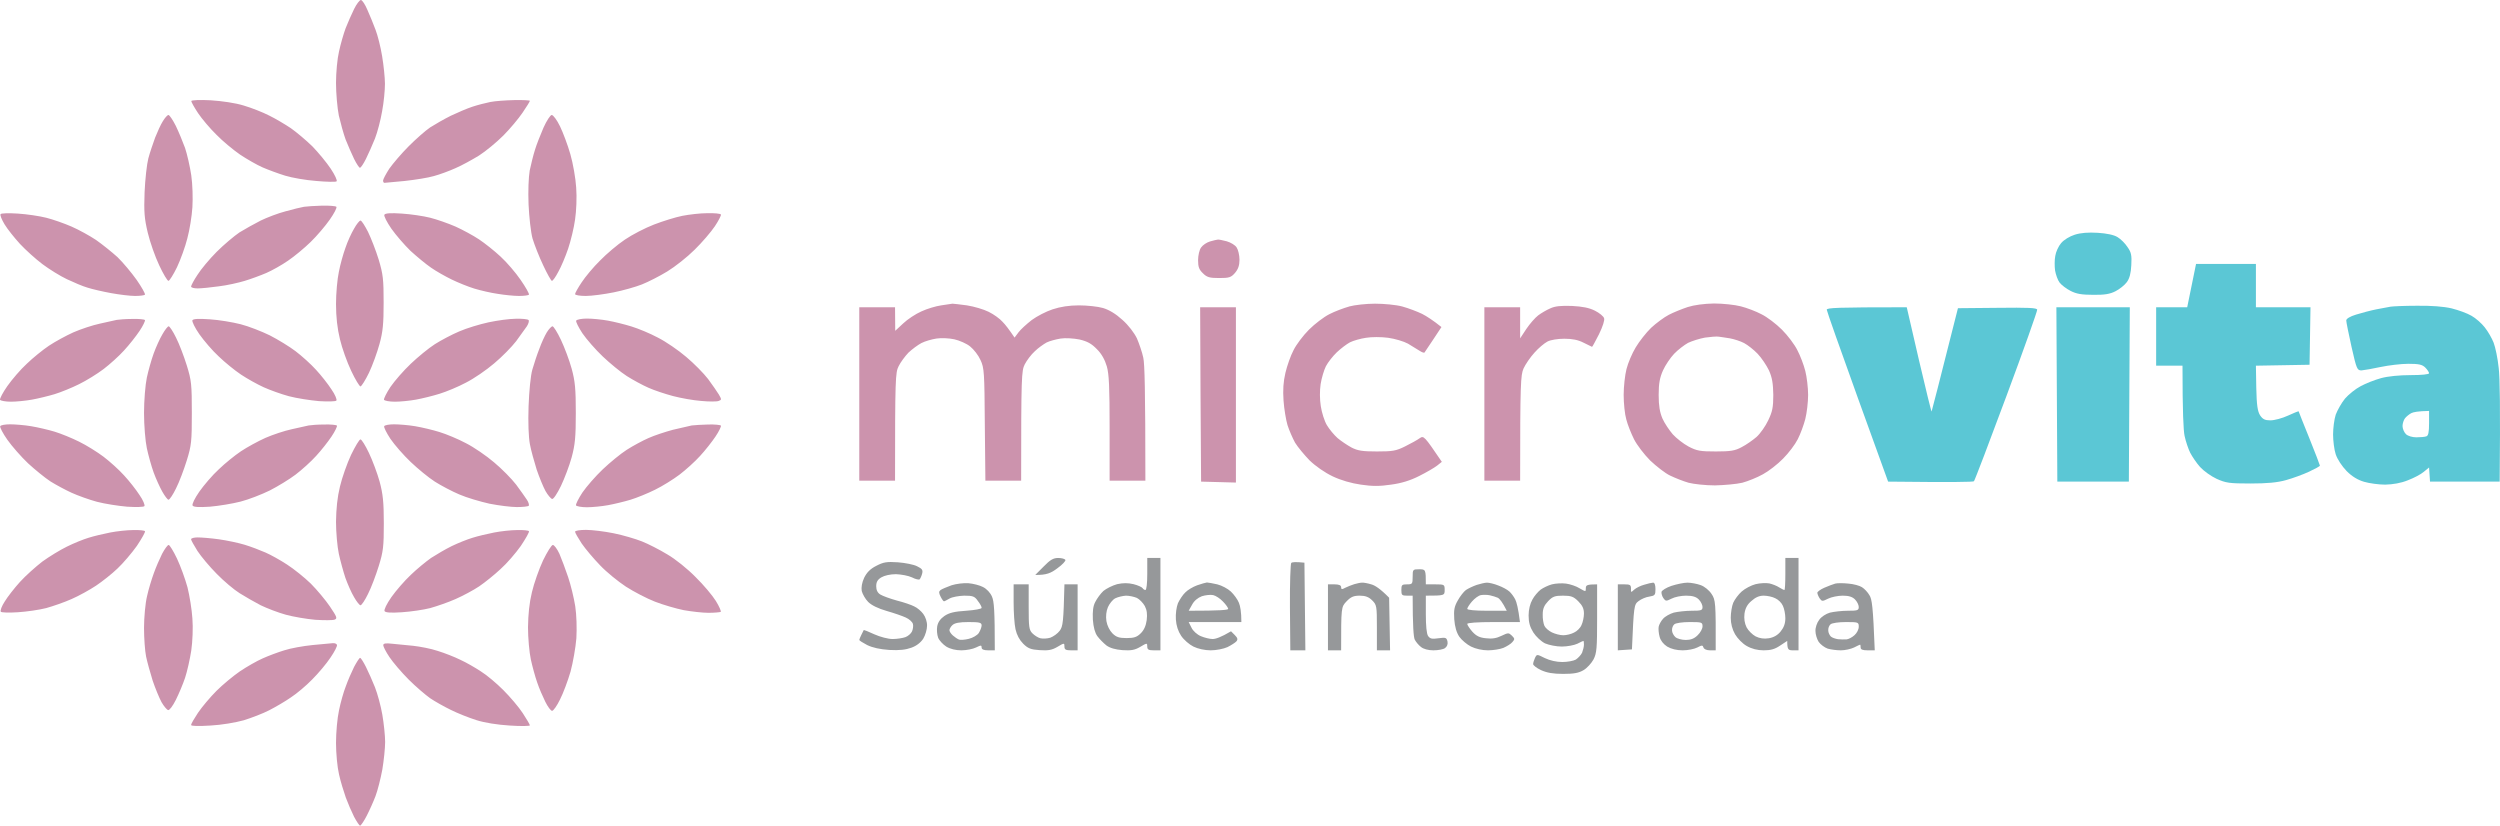
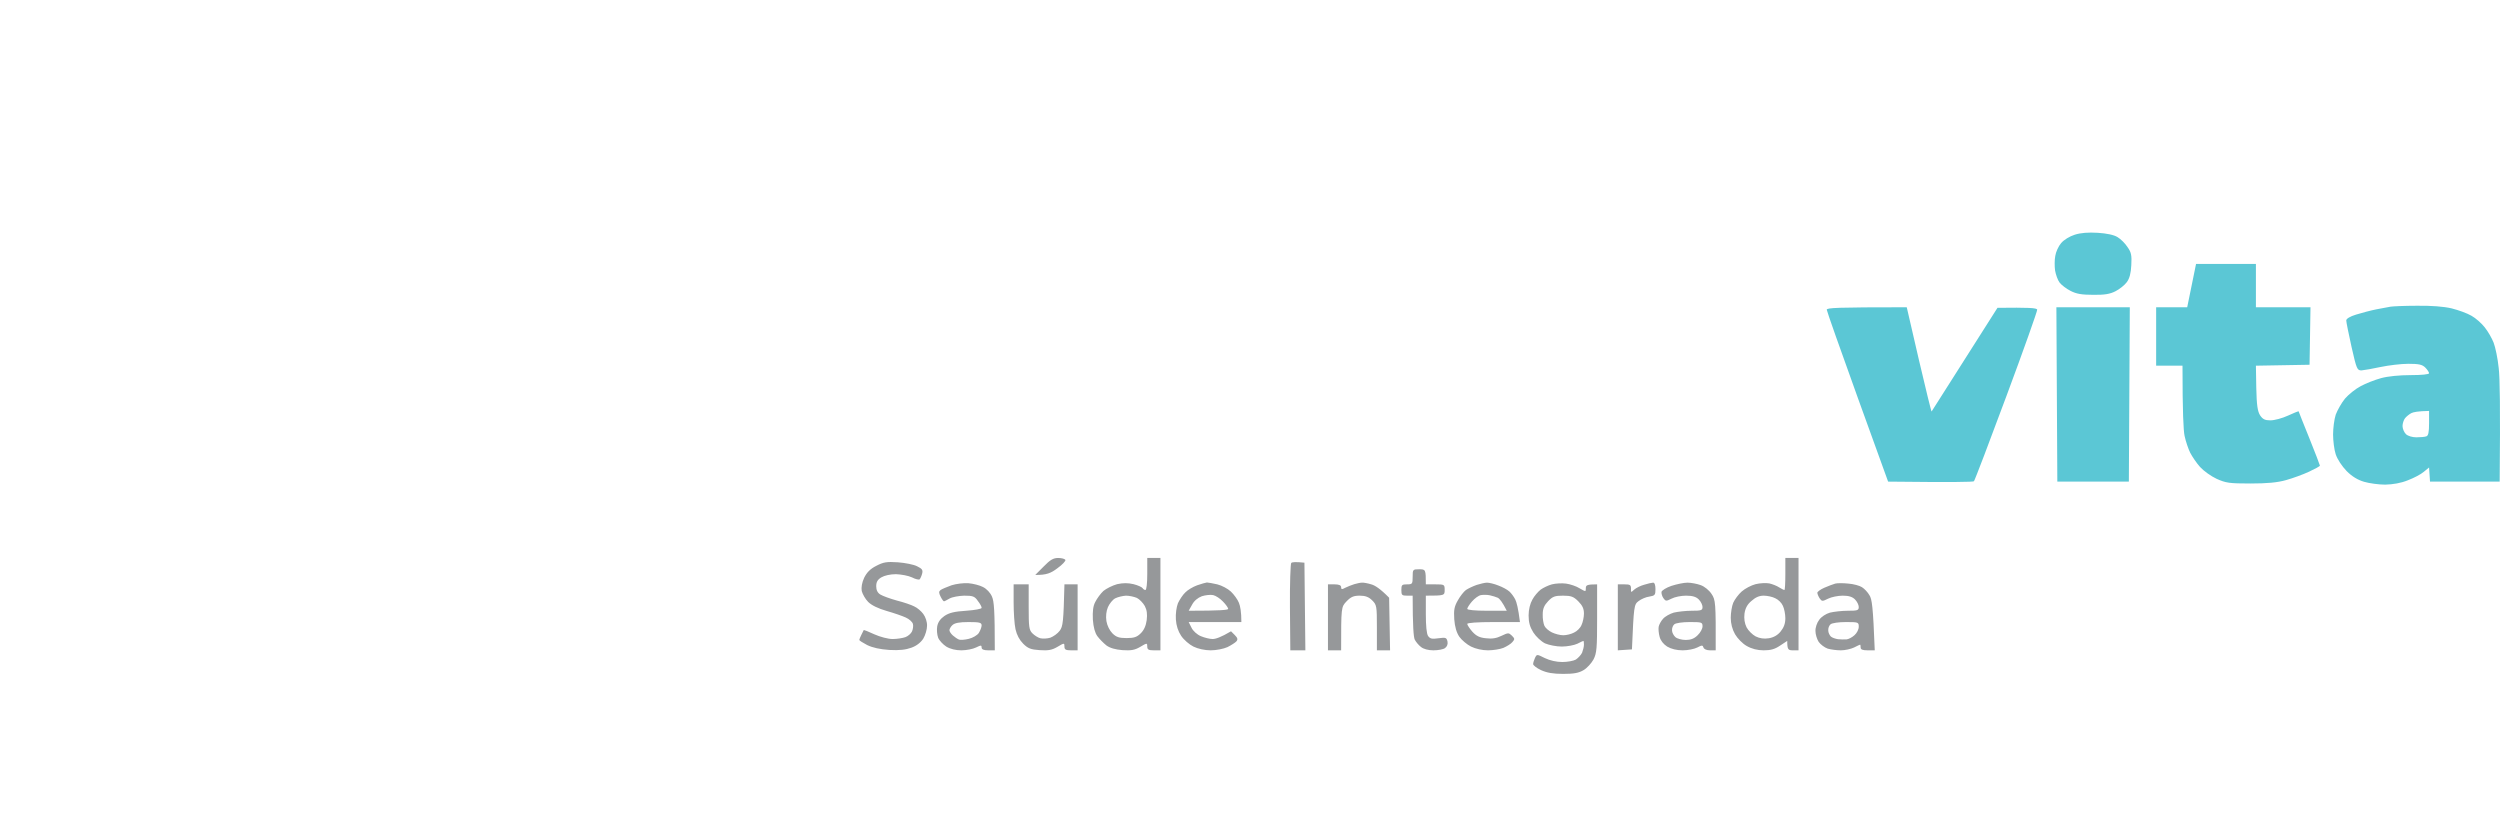
<svg xmlns="http://www.w3.org/2000/svg" width="433" height="143" viewBox="0 0 433 143" fill="none">
  <path fill-rule="evenodd" clip-rule="evenodd" d="M183.286 96.639C183.872 96.639 184.427 96.802 184.524 96.966C184.622 97.129 184.003 97.815 183.123 98.435C182.047 99.251 181.264 99.61 179.308 99.578L180.775 98.109C181.884 96.966 182.438 96.639 183.286 96.639ZM198.706 96.639H200.988V112.637H199.847C198.934 112.637 198.706 112.506 198.706 111.984C198.706 111.331 198.673 111.331 197.467 112.049C196.521 112.604 195.869 112.702 194.402 112.604C193.196 112.506 192.251 112.245 191.631 111.788C191.142 111.396 190.425 110.678 190.066 110.188C189.643 109.601 189.382 108.654 189.284 107.315C189.219 105.879 189.317 104.965 189.708 104.246C190.001 103.659 190.621 102.81 191.11 102.353C191.631 101.928 192.675 101.406 193.49 101.177C194.533 100.949 195.348 100.949 196.326 101.177C197.108 101.373 197.793 101.7 197.891 101.863C197.988 102.026 198.217 102.19 198.38 102.19C198.575 102.19 198.706 101.047 198.706 99.414V96.639ZM191.892 105.161C191.599 105.846 191.501 106.76 191.631 107.576C191.762 108.36 192.186 109.209 192.675 109.699C193.327 110.352 193.848 110.515 195.12 110.515C196.391 110.515 196.913 110.352 197.565 109.699C198.119 109.176 198.477 108.393 198.608 107.413C198.738 106.369 198.64 105.65 198.282 104.965C197.988 104.442 197.369 103.789 196.913 103.561C196.456 103.365 195.609 103.169 195.022 103.169C194.468 103.202 193.62 103.398 193.164 103.626C192.707 103.855 192.153 104.573 191.892 105.161ZM309.222 96.639H311.504V112.637H310.526C309.711 112.637 309.548 112.506 309.548 111.005L308.309 111.821C307.396 112.441 306.679 112.637 305.472 112.637C304.397 112.637 303.386 112.376 302.538 111.886C301.821 111.494 300.941 110.58 300.517 109.862C300.028 109.013 299.767 108.001 299.767 106.989C299.767 106.14 299.963 104.965 300.191 104.41C300.452 103.822 301.104 102.94 301.658 102.451C302.245 101.928 303.321 101.373 304.071 101.177C304.853 100.982 305.896 100.949 306.45 101.047C307.005 101.177 307.755 101.471 308.146 101.732C308.57 101.994 308.961 102.19 309.059 102.19C309.156 102.19 309.222 100.949 309.222 99.414V96.639ZM302.147 106.271C302.039 107.141 302.158 107.936 302.506 108.654C302.799 109.209 303.516 109.927 304.071 110.221C304.788 110.58 305.538 110.678 306.353 110.547C307.168 110.417 307.885 110.025 308.407 109.372C308.961 108.687 309.222 108.001 309.222 107.087C309.222 106.369 309.026 105.389 308.798 104.932C308.602 104.442 308.015 103.855 307.494 103.626C307.005 103.365 306.092 103.169 305.472 103.169C304.69 103.169 304.038 103.463 303.353 104.083C302.636 104.671 302.278 105.356 302.147 106.271ZM155.51 97.39C156.781 97.488 158.281 97.782 158.835 98.076C159.715 98.5 159.878 98.729 159.715 99.349C159.618 99.741 159.422 100.165 159.292 100.329C159.194 100.459 158.574 100.329 157.955 100.002C157.336 99.708 156.064 99.48 155.184 99.447C154.206 99.447 153.195 99.676 152.641 100.002C151.989 100.394 151.761 100.818 151.761 101.537C151.761 102.19 151.989 102.679 152.478 102.973C152.902 103.234 154.173 103.691 155.347 104.018C156.521 104.312 157.857 104.769 158.346 105.03C158.868 105.258 159.552 105.846 159.911 106.336C160.302 106.858 160.596 107.74 160.563 108.393C160.563 109.013 160.27 110.025 159.911 110.613C159.487 111.266 158.77 111.853 157.857 112.18C156.879 112.539 155.771 112.67 154.043 112.572C152.413 112.463 151.131 112.18 150.196 111.723C149.446 111.331 148.827 110.939 148.827 110.841C148.827 110.743 148.99 110.352 149.185 109.96C149.414 109.535 149.577 109.176 149.609 109.111C149.609 109.078 150.457 109.405 151.435 109.862C152.445 110.319 153.847 110.678 154.597 110.678C155.379 110.678 156.358 110.515 156.814 110.352C157.27 110.188 157.792 109.731 157.955 109.372C158.118 109.013 158.216 108.425 158.118 108.066C158.02 107.707 157.466 107.217 156.879 106.956C156.325 106.695 154.825 106.173 153.554 105.813C152.087 105.389 150.946 104.834 150.359 104.246C149.87 103.757 149.381 102.875 149.251 102.353C149.153 101.732 149.283 100.916 149.674 100.067C150.131 99.153 150.718 98.533 151.761 98.01C153 97.358 153.586 97.26 155.51 97.39ZM225.927 97.456L226.09 112.637H223.482L223.417 105.193C223.384 101.079 223.515 97.619 223.645 97.488C223.808 97.358 224.395 97.292 225.927 97.456ZM245.813 98.598C246.922 98.598 246.954 98.631 246.954 101.21H248.584C250.182 101.21 250.215 101.243 250.215 102.19C250.215 103.136 250.182 103.169 246.954 103.169V106.369C246.954 108.393 247.085 109.764 247.346 110.156C247.704 110.645 248.03 110.711 249.139 110.547C250.41 110.384 250.541 110.417 250.704 111.103C250.801 111.56 250.638 111.984 250.28 112.245C249.986 112.474 249.073 112.637 248.258 112.637C247.378 112.637 246.531 112.408 246.107 112.049C245.716 111.755 245.227 111.168 245.031 110.776C244.835 110.352 244.672 108.491 244.672 103.169H243.694C242.814 103.169 242.716 103.071 242.716 102.19C242.716 101.308 242.814 101.21 243.694 101.21C244.607 101.21 244.672 101.145 244.672 99.904C244.672 98.631 244.705 98.598 245.813 98.598ZM167.735 101.014C168.55 101.079 169.691 101.373 170.245 101.667C170.897 101.994 171.517 102.647 171.81 103.332C172.169 104.148 172.299 105.65 172.299 112.637H171.158C170.376 112.637 170.017 112.474 170.017 112.147C170.017 111.723 169.919 111.723 169.039 112.147C168.518 112.408 167.376 112.637 166.496 112.637C165.551 112.637 164.573 112.408 163.888 111.984C163.334 111.625 162.682 110.939 162.486 110.45C162.291 109.927 162.226 109.046 162.323 108.491C162.454 107.772 162.867 107.174 163.562 106.695C164.377 106.14 165.29 105.911 167.344 105.781C168.811 105.683 170.017 105.454 170.017 105.291C170.05 105.128 169.756 104.573 169.365 104.083C168.811 103.267 168.485 103.169 166.985 103.169C166.072 103.202 164.931 103.398 164.475 103.659C164.019 103.92 163.595 104.148 163.497 104.148C163.399 104.148 163.138 103.789 162.91 103.332C162.584 102.679 162.584 102.451 162.91 102.19C163.138 102.026 163.986 101.667 164.801 101.373C165.616 101.112 166.92 100.949 167.735 101.014ZM164.442 109.144C164.442 109.372 164.703 109.764 165.029 110.058C165.355 110.352 165.844 110.678 166.105 110.776C166.366 110.874 167.148 110.809 167.8 110.645C168.485 110.482 169.267 110.025 169.528 109.633C169.789 109.209 170.017 108.621 170.017 108.327C170.017 107.838 169.691 107.74 167.768 107.74C166.138 107.74 165.355 107.903 164.964 108.262C164.671 108.523 164.442 108.948 164.442 109.144ZM209.04 100.884C209.268 100.884 210.083 101.047 210.833 101.21C211.615 101.406 212.659 101.961 213.18 102.451C213.702 102.94 214.354 103.822 214.582 104.41C214.81 104.965 215.006 105.977 215.006 107.74H205.878L206.367 108.719C206.628 109.274 207.345 109.927 207.997 110.188C208.616 110.45 209.529 110.678 210.018 110.678C210.54 110.678 211.452 110.384 213.213 109.34L213.865 109.992C214.354 110.482 214.419 110.743 214.158 111.07C213.963 111.298 213.245 111.755 212.593 112.082C211.941 112.376 210.67 112.637 209.692 112.637C208.681 112.637 207.475 112.376 206.693 111.984C205.976 111.625 205.03 110.809 204.574 110.123C204.052 109.34 203.726 108.36 203.661 107.283C203.596 106.303 203.759 105.161 204.02 104.475C204.313 103.855 204.867 103.006 205.291 102.614C205.682 102.19 206.628 101.634 207.345 101.373C208.062 101.112 208.844 100.916 209.04 100.884ZM206.465 104.736L205.878 105.781C211.355 105.781 212.724 105.65 212.724 105.454C212.724 105.291 212.333 104.703 211.811 104.181C211.322 103.659 210.572 103.169 210.116 103.071C209.659 102.973 208.779 103.071 208.16 103.267C207.475 103.528 206.823 104.05 206.465 104.736ZM235.87 100.916C236.131 100.884 236.881 101.014 237.5 101.21C238.12 101.373 239.065 101.961 240.597 103.528L240.76 112.637H238.478V108.719C238.478 104.965 238.446 104.769 237.663 103.985C237.076 103.398 236.49 103.169 235.512 103.169C234.468 103.169 233.979 103.365 233.23 104.148C232.284 105.128 232.284 105.161 232.284 112.637H230.002V101.21H231.143C231.926 101.21 232.284 101.373 232.284 101.7C232.284 102.092 232.415 102.124 233.001 101.798C233.425 101.602 234.11 101.308 234.566 101.177C235.023 101.047 235.609 100.916 235.87 100.916ZM257.55 100.916C257.908 100.916 258.788 101.112 259.506 101.406C260.223 101.667 261.071 102.124 261.429 102.451C261.755 102.745 262.212 103.365 262.44 103.822C262.668 104.279 262.961 105.324 263.255 107.74H258.691C255.854 107.74 254.127 107.87 254.127 108.066C254.127 108.229 254.518 108.85 255.007 109.405C255.691 110.156 256.278 110.45 257.387 110.547C258.397 110.678 259.212 110.548 260.06 110.123C261.234 109.568 261.299 109.568 261.853 110.09C262.375 110.613 262.375 110.711 261.951 111.2C261.69 111.527 260.973 111.951 260.386 112.213C259.832 112.441 258.593 112.637 257.713 112.637C256.735 112.637 255.561 112.376 254.779 111.984C254.061 111.625 253.149 110.841 252.757 110.286C252.268 109.568 251.975 108.556 251.877 107.25C251.779 105.65 251.877 105.063 252.497 103.985C252.888 103.267 253.54 102.451 253.898 102.19C254.29 101.928 255.105 101.537 255.757 101.308C256.376 101.112 257.191 100.916 257.55 100.916ZM254.942 104.181C254.485 104.703 254.127 105.291 254.127 105.454C254.127 105.65 255.496 105.781 257.55 105.781H260.973C260.223 104.279 259.734 103.691 259.408 103.528C259.114 103.398 258.495 103.202 258.039 103.104C257.582 103.006 256.898 103.006 256.506 103.071C256.083 103.136 255.398 103.659 254.942 104.181ZM271.242 101.079C271.959 101.177 273.035 101.537 273.589 101.896C274.665 102.516 274.665 102.516 274.665 101.863C274.665 101.341 274.893 101.21 276.621 101.21V107.087C276.621 112.213 276.556 113.127 276.002 114.204C275.643 114.857 274.893 115.706 274.274 116.065C273.459 116.555 272.611 116.718 270.753 116.718C268.96 116.718 267.917 116.522 266.906 116.065C266.124 115.706 265.537 115.216 265.537 115.02C265.537 114.792 265.7 114.302 265.863 113.943C266.189 113.29 266.189 113.29 267.558 113.976C268.438 114.4 269.579 114.661 270.59 114.661C271.47 114.661 272.546 114.465 272.937 114.237C273.328 113.976 273.817 113.453 274.013 113.061C274.176 112.637 274.339 112.017 274.339 111.658C274.339 111.298 274.306 111.005 274.241 111.005C274.209 111.005 273.752 111.2 273.198 111.494C272.644 111.755 271.437 111.984 270.492 111.984C269.547 111.984 268.275 111.723 267.591 111.429C266.939 111.103 266.026 110.254 265.569 109.535C264.983 108.589 264.754 107.805 264.754 106.597C264.754 105.585 265.015 104.54 265.406 103.855C265.732 103.234 266.384 102.483 266.841 102.124C267.297 101.798 268.177 101.373 268.797 101.21C269.416 101.047 270.525 100.982 271.242 101.079ZM267.199 106.401C267.167 107.152 267.33 108.034 267.493 108.393C267.656 108.752 268.243 109.274 268.797 109.535C269.351 109.797 270.199 110.025 270.753 110.025C271.307 110.025 272.122 109.829 272.611 109.568C273.133 109.34 273.72 108.752 273.915 108.262C274.143 107.805 274.339 106.891 274.339 106.271C274.339 105.422 274.078 104.867 273.361 104.148C272.546 103.332 272.122 103.169 270.72 103.169C269.318 103.169 268.927 103.3 268.145 104.116C267.46 104.834 267.199 105.422 267.199 106.401ZM286.303 100.916C286.564 100.884 286.727 101.308 286.727 102.026C286.727 103.071 286.629 103.169 285.651 103.332C285.097 103.398 284.249 103.757 283.793 104.116C283.011 104.703 282.978 104.965 282.652 112.474L280.207 112.637V101.21H281.348C282.326 101.21 282.489 101.308 282.489 101.961C282.456 102.647 282.489 102.647 283.043 102.124C283.369 101.83 284.152 101.439 284.771 101.275C285.391 101.079 286.108 100.916 286.303 100.916ZM292.269 100.916C292.889 100.916 293.932 101.112 294.551 101.341C295.203 101.569 296.018 102.222 296.442 102.875C297.127 103.887 297.192 104.344 297.159 112.637H296.181C295.594 112.637 295.138 112.441 295.04 112.147C294.91 111.723 294.779 111.723 293.964 112.147C293.475 112.408 292.334 112.637 291.454 112.637C290.411 112.637 289.466 112.408 288.748 111.984C288.096 111.56 287.607 110.939 287.444 110.286C287.281 109.699 287.216 108.915 287.281 108.556C287.347 108.197 287.673 107.576 288.031 107.185C288.39 106.76 289.237 106.303 289.889 106.107C290.574 105.944 291.976 105.781 292.986 105.781C294.649 105.781 294.877 105.716 294.877 105.128C294.877 104.769 294.584 104.181 294.225 103.822C293.769 103.365 293.149 103.169 292.008 103.169C291.161 103.169 290.052 103.398 289.498 103.691C288.585 104.148 288.488 104.148 288.096 103.593C287.868 103.267 287.738 102.777 287.77 102.516C287.836 102.255 288.618 101.765 289.498 101.471C290.411 101.177 291.65 100.916 292.269 100.916ZM289.596 109.209C289.596 109.568 289.889 110.09 290.183 110.352C290.476 110.613 291.291 110.841 291.976 110.841C292.823 110.841 293.443 110.613 294.03 110.025C294.519 109.568 294.877 108.882 294.877 108.491C294.877 107.772 294.747 107.74 292.66 107.74C291.422 107.74 290.248 107.903 289.987 108.132C289.726 108.36 289.563 108.817 289.596 109.209ZM320.143 101.079C321.023 101.145 322.099 101.439 322.49 101.7C322.914 101.961 323.501 102.581 323.794 103.104C324.218 103.757 324.413 104.997 324.707 112.637H323.468C322.62 112.637 322.262 112.506 322.262 112.147C322.262 111.886 322.229 111.658 322.164 111.658C322.131 111.658 321.675 111.853 321.121 112.147C320.567 112.408 319.556 112.637 318.839 112.637C318.121 112.637 317.111 112.506 316.557 112.343C316.002 112.147 315.318 111.625 314.992 111.168C314.698 110.711 314.438 109.862 314.438 109.307C314.405 108.719 314.698 107.838 315.09 107.348C315.448 106.826 316.263 106.303 316.948 106.107C317.632 105.944 319.034 105.781 320.045 105.781C321.708 105.781 321.936 105.716 321.936 105.128C321.936 104.769 321.642 104.181 321.284 103.822C320.827 103.365 320.208 103.169 319.165 103.169C318.35 103.169 317.209 103.398 316.622 103.691C315.644 104.181 315.546 104.181 315.155 103.626C314.927 103.267 314.764 102.842 314.764 102.679C314.731 102.516 315.285 102.092 315.97 101.798C316.654 101.504 317.502 101.177 317.861 101.079C318.219 100.982 319.23 100.982 320.143 101.079ZM316.654 109.209C316.654 109.568 316.883 110.025 317.111 110.254C317.339 110.45 317.893 110.645 318.35 110.711C318.806 110.743 319.458 110.776 319.817 110.743C320.175 110.711 320.795 110.384 321.186 110.025C321.61 109.666 321.936 109.013 321.936 108.556C321.936 107.772 321.871 107.74 319.719 107.74C318.48 107.74 317.306 107.903 317.046 108.132C316.785 108.36 316.622 108.817 316.654 109.209ZM175.559 101.21H178.167V105.128C178.167 108.621 178.232 109.111 178.819 109.699C179.178 110.058 179.797 110.45 180.189 110.547C180.612 110.645 181.395 110.613 181.916 110.45C182.438 110.254 183.188 109.731 183.546 109.242C184.101 108.491 184.198 107.74 184.361 101.21H186.643V112.637H185.502C184.59 112.637 184.361 112.506 184.361 111.984C184.361 111.331 184.329 111.331 183.123 112.049C182.177 112.604 181.525 112.702 180.058 112.604C178.558 112.506 178.037 112.311 177.222 111.494C176.57 110.841 176.113 109.992 175.885 108.98C175.69 108.099 175.559 106.009 175.559 104.312V101.21Z" fill="#96989A" />
-   <path fill-rule="evenodd" clip-rule="evenodd" d="M363.338 40.321C364.871 40.419 366.142 40.68 366.762 41.072C367.316 41.398 368.098 42.182 368.489 42.802C369.141 43.716 369.239 44.239 369.141 45.936C369.076 47.308 368.848 48.222 368.359 48.875C368 49.364 367.12 50.083 366.403 50.442C365.457 50.931 364.479 51.095 362.523 51.062C360.535 51.062 359.622 50.899 358.611 50.377C357.894 50.017 357.047 49.364 356.721 48.94C356.395 48.516 356.069 47.569 355.938 46.85C355.84 46.132 355.84 44.989 355.971 44.337C356.069 43.651 356.525 42.639 356.981 42.117C357.47 41.529 358.448 40.941 359.361 40.647C360.404 40.321 361.676 40.223 363.338 40.321ZM380.356 45.708H390.723V53.217H400.177L400.014 63.175L390.723 63.338L390.788 67.19C390.853 70.194 391.016 71.239 391.44 71.924C391.897 72.61 392.288 72.806 393.233 72.806C393.918 72.806 395.287 72.447 396.265 71.99C397.243 71.533 398.091 71.206 398.123 71.239C398.123 71.304 398.971 73.394 399.981 75.908C400.992 78.421 401.807 80.544 401.807 80.642C401.84 80.74 400.992 81.197 399.949 81.686C398.906 82.176 397.113 82.829 395.939 83.156C394.439 83.58 392.646 83.743 389.745 83.743C386.094 83.743 385.507 83.645 383.909 82.927C382.931 82.47 381.66 81.556 381.041 80.87C380.454 80.217 379.704 79.107 379.345 78.421C379.019 77.769 378.563 76.43 378.367 75.483C378.172 74.569 378.009 71.435 378.009 63.338H373.445V53.217H378.824L380.356 45.708ZM418.596 52.956C421.074 52.923 423.258 53.086 424.627 53.413C425.801 53.707 427.333 54.262 428.051 54.686C428.768 55.078 429.811 55.992 430.365 56.71C430.919 57.396 431.604 58.604 431.897 59.355C432.191 60.106 432.615 62.097 432.778 63.762C432.973 65.427 433.071 70.521 432.941 83.417H420.878L420.715 80.968L419.803 81.719C419.314 82.143 418.075 82.796 417.032 83.188C415.825 83.678 414.456 83.906 413.12 83.939C412.011 83.939 410.348 83.71 409.468 83.449C408.36 83.123 407.382 82.535 406.436 81.588C405.621 80.74 404.839 79.564 404.546 78.683C404.285 77.899 404.089 76.332 404.089 75.255C404.089 74.177 404.285 72.643 404.546 71.826C404.839 71.043 405.556 69.77 406.143 69.051C406.762 68.333 407.969 67.354 408.849 66.897C409.729 66.407 411.326 65.787 412.402 65.493C413.576 65.166 415.63 64.97 417.521 64.97C419.444 64.97 420.715 64.84 420.715 64.644C420.715 64.481 420.422 64.023 420.063 63.664C419.542 63.142 418.955 63.011 417.129 63.011C415.858 63.011 413.706 63.273 412.304 63.566C410.935 63.86 409.436 64.121 409.012 64.154C408.262 64.154 408.164 63.958 407.284 60.073C406.795 57.853 406.371 55.796 406.371 55.502C406.371 55.209 406.991 54.817 408.066 54.49C409.012 54.196 410.609 53.772 411.587 53.576C412.565 53.38 413.674 53.184 414.032 53.119C414.391 53.054 416.445 52.956 418.596 52.956ZM416.543 72.447C416.314 72.741 416.119 73.361 416.119 73.785C416.119 74.243 416.38 74.863 416.706 75.189C417.032 75.516 417.814 75.744 418.499 75.744C419.183 75.744 419.966 75.679 420.226 75.581C420.585 75.483 420.715 74.895 420.715 73.296V71.174C418.825 71.206 417.977 71.369 417.618 71.565C417.26 71.761 416.771 72.153 416.543 72.447ZM330.249 53.217L332.368 62.391C333.542 67.419 334.52 71.402 334.552 71.272C334.617 71.141 335.661 67.06 339.116 53.38L345.962 53.315C351.309 53.25 352.808 53.315 352.841 53.641C352.874 53.87 350.494 60.596 347.527 68.562C344.561 76.561 342.018 83.221 341.887 83.351C341.757 83.482 338.366 83.547 327.021 83.417L321.708 68.725C318.806 60.661 316.394 53.87 316.394 53.641C316.394 53.315 317.991 53.217 330.249 53.217ZM356.166 53.217H368.881L368.718 83.417H356.329L356.166 53.217Z" fill="#5BC7D5" />
-   <path fill-rule="evenodd" clip-rule="evenodd" d="M61.327 1.567C60.903 2.416 60.251 3.918 59.86 4.897C59.501 5.877 58.98 7.672 58.719 8.913C58.425 10.121 58.197 12.57 58.197 14.365C58.197 16.161 58.425 18.707 58.686 20.014C58.98 21.287 59.501 23.18 59.86 24.16C60.251 25.139 60.903 26.641 61.327 27.523C61.751 28.372 62.207 29.057 62.337 29.057C62.501 29.057 62.957 28.372 63.381 27.523C63.804 26.641 64.522 25.074 64.945 23.997C65.369 22.919 65.924 20.797 66.184 19.263C66.478 17.728 66.673 15.606 66.673 14.528C66.673 13.451 66.445 11.296 66.184 9.729C65.924 8.129 65.402 6.073 65.043 5.158C64.685 4.212 64.065 2.645 63.642 1.73C63.25 0.784 62.729 0 62.501 0C62.305 0 61.751 0.686 61.327 1.567ZM33.127 17.5C33.127 17.663 33.649 18.61 34.301 19.589C34.953 20.569 36.387 22.266 37.496 23.344C38.572 24.454 40.397 25.956 41.571 26.772C42.745 27.555 44.505 28.567 45.483 28.992C46.461 29.416 48.221 30.069 49.395 30.428C50.569 30.787 52.981 31.212 54.774 31.343C56.567 31.506 58.165 31.538 58.295 31.408C58.458 31.277 58.002 30.298 57.284 29.22C56.567 28.143 55.133 26.413 54.09 25.335C53.014 24.29 51.351 22.887 50.373 22.201C49.395 21.548 47.7 20.536 46.624 20.014C45.548 19.458 43.56 18.675 42.223 18.283C40.756 17.826 38.474 17.5 36.485 17.369C34.66 17.271 33.16 17.336 33.127 17.5ZM84.93 17.663C84.115 17.826 82.713 18.185 81.833 18.479C80.92 18.773 79.257 19.491 78.084 20.046C76.91 20.634 75.312 21.548 74.498 22.07C73.683 22.625 72.02 24.095 70.781 25.335C69.542 26.576 68.043 28.339 67.423 29.22C66.836 30.134 66.347 31.049 66.347 31.277C66.347 31.473 66.445 31.669 66.576 31.669C66.739 31.669 68.303 31.506 70.096 31.343C71.889 31.147 74.171 30.787 75.15 30.494C76.127 30.232 77.823 29.612 78.899 29.122C79.974 28.665 81.8 27.653 82.974 26.935C84.147 26.184 86.038 24.617 87.179 23.474C88.32 22.331 89.82 20.536 90.504 19.524C91.222 18.479 91.776 17.565 91.776 17.467C91.776 17.369 90.57 17.304 89.07 17.336C87.603 17.369 85.745 17.5 84.93 17.663ZM28.205 20.993C27.846 21.548 27.259 22.854 26.868 23.833C26.509 24.813 25.955 26.445 25.694 27.425C25.434 28.404 25.14 31.049 25.042 33.301C24.912 36.697 25.01 37.872 25.597 40.321C25.988 41.953 26.868 44.467 27.585 45.969C28.27 47.438 28.987 48.646 29.183 48.646C29.346 48.646 30.03 47.569 30.65 46.295C31.269 44.989 32.084 42.737 32.443 41.3C32.834 39.864 33.225 37.448 33.323 35.913C33.421 34.313 33.356 31.963 33.127 30.363C32.899 28.828 32.41 26.706 32.052 25.629C31.66 24.552 30.943 22.821 30.454 21.809C29.933 20.764 29.346 19.916 29.183 19.916C28.987 19.916 28.563 20.405 28.205 20.993ZM94.123 22.136C93.601 23.344 92.917 25.074 92.656 25.956C92.363 26.87 91.971 28.469 91.743 29.547C91.548 30.722 91.45 33.073 91.548 35.423C91.645 37.578 91.939 40.223 92.232 41.3C92.558 42.378 93.373 44.467 94.09 45.969C94.775 47.438 95.46 48.646 95.59 48.646C95.753 48.646 96.242 47.961 96.698 47.079C97.188 46.23 97.937 44.434 98.394 43.096C98.85 41.757 99.404 39.472 99.6 38.035C99.828 36.501 99.926 34.183 99.796 32.485C99.698 30.885 99.241 28.273 98.785 26.706C98.329 25.107 97.513 22.952 96.992 21.874C96.47 20.797 95.818 19.916 95.557 19.916C95.329 19.916 94.677 20.895 94.123 22.136ZM52.655 35.815C52.199 35.881 50.764 36.24 49.46 36.599C48.189 36.925 46.233 37.676 45.157 38.199C44.081 38.754 42.419 39.668 41.473 40.255C40.56 40.876 38.767 42.378 37.528 43.618C36.29 44.859 34.79 46.655 34.203 47.601C33.584 48.516 33.095 49.462 33.095 49.626C33.095 49.822 33.616 49.952 34.236 49.952C34.855 49.952 36.518 49.789 37.887 49.593C39.289 49.43 41.31 48.973 42.386 48.646C43.462 48.32 45.157 47.699 46.135 47.275C47.113 46.85 48.808 45.904 49.884 45.153C50.96 44.434 52.72 42.965 53.796 41.92C54.872 40.876 56.372 39.113 57.121 38.035C57.871 36.958 58.393 35.978 58.262 35.815C58.132 35.685 57.024 35.587 55.752 35.619C54.481 35.652 53.111 35.75 52.655 35.815ZM0.103 37.089C-0.027 37.252 0.299 38.035 0.788 38.852C1.277 39.668 2.483 41.17 3.461 42.247C4.439 43.292 6.167 44.859 7.34 45.74C8.514 46.622 10.405 47.797 11.578 48.352C12.752 48.907 14.35 49.593 15.165 49.822C15.979 50.083 17.805 50.507 19.239 50.768C20.674 51.029 22.532 51.258 23.38 51.258C24.26 51.258 25.01 51.16 25.108 51.029C25.173 50.866 24.553 49.756 23.673 48.483C22.793 47.242 21.293 45.447 20.348 44.532C19.37 43.651 17.707 42.312 16.631 41.561C15.556 40.843 13.665 39.798 12.393 39.243C11.122 38.688 9.166 38.003 7.992 37.709C6.819 37.415 4.634 37.089 3.07 36.991C1.537 36.893 0.201 36.925 0.103 37.089ZM66.576 37.187C66.445 37.382 66.999 38.46 67.782 39.602C68.564 40.713 70.064 42.443 71.107 43.455C72.183 44.434 73.748 45.74 74.66 46.361C75.541 46.981 77.171 47.895 78.246 48.418C79.322 48.94 81.083 49.658 82.159 49.985C83.234 50.311 85.06 50.736 86.234 50.899C87.407 51.095 89.037 51.258 89.885 51.258C90.765 51.258 91.515 51.16 91.613 51.029C91.678 50.866 91.059 49.756 90.178 48.483C89.331 47.242 87.766 45.414 86.69 44.434C85.647 43.455 83.952 42.116 82.974 41.464C81.996 40.81 80.137 39.798 78.899 39.243C77.627 38.688 75.671 38.003 74.498 37.709C73.324 37.415 71.14 37.089 69.575 36.991C67.684 36.86 66.739 36.925 66.576 37.187ZM118.182 37.382C117.009 37.611 114.824 38.297 113.292 38.884C111.76 39.472 109.478 40.647 108.239 41.496C106.968 42.345 105.044 43.977 103.936 45.12C102.795 46.23 101.36 47.961 100.741 48.907C100.122 49.822 99.6 50.768 99.6 50.931C99.6 51.127 100.448 51.258 101.458 51.258C102.501 51.258 104.653 50.964 106.283 50.638C107.913 50.311 110.097 49.691 111.173 49.266C112.249 48.842 114.238 47.83 115.574 47.014C116.911 46.197 119.03 44.532 120.301 43.259C121.573 42.019 123.17 40.157 123.822 39.178C124.474 38.199 124.931 37.285 124.865 37.154C124.768 36.991 123.724 36.893 122.486 36.925C121.279 36.925 119.356 37.154 118.182 37.382ZM61.327 39.602C60.87 40.353 60.186 41.855 59.827 42.933C59.436 44.01 58.914 45.871 58.686 47.112C58.425 48.32 58.197 50.801 58.197 52.662C58.197 54.882 58.425 56.906 58.882 58.767C59.24 60.302 60.121 62.75 60.838 64.252C61.523 65.721 62.272 66.929 62.435 66.929C62.598 66.929 63.283 65.852 63.902 64.579C64.522 63.273 65.337 61.02 65.728 59.583C66.315 57.461 66.445 56.09 66.445 52.401C66.445 48.385 66.347 47.503 65.597 44.989C65.109 43.39 64.261 41.235 63.739 40.157C63.185 39.08 62.631 38.199 62.435 38.199C62.272 38.199 61.751 38.819 61.327 39.602ZM209.562 41.823C209.007 41.986 208.323 42.443 208.029 42.867C207.736 43.259 207.508 44.239 207.508 45.055C207.508 46.23 207.671 46.687 208.355 47.34C209.04 48.026 209.496 48.156 211.159 48.156C212.887 48.156 213.213 48.058 213.897 47.275C214.452 46.622 214.68 45.969 214.68 44.989C214.68 44.206 214.452 43.259 214.191 42.867C213.93 42.443 213.148 41.986 212.463 41.79C211.811 41.627 211.094 41.464 210.931 41.496C210.768 41.496 210.148 41.659 209.562 41.823ZM163.008 52.89C162.095 53.021 160.563 53.478 159.585 53.935C158.607 54.36 157.173 55.306 156.423 56.025L155.053 57.298L155.021 53.217H148.827V83.253H155.021C155.021 65.525 155.086 64.513 155.64 63.436C155.966 62.75 156.749 61.706 157.335 61.085C157.955 60.498 158.966 59.747 159.585 59.42C160.204 59.094 161.378 58.767 162.193 58.636C163.008 58.506 164.377 58.571 165.29 58.767C166.17 58.963 167.442 59.518 168.028 60.008C168.648 60.498 169.463 61.542 169.822 62.358C170.474 63.73 170.506 64.546 170.571 73.557L170.669 83.253H176.863C176.863 65.101 176.928 64.219 177.483 63.109C177.841 62.424 178.591 61.412 179.21 60.857C179.797 60.269 180.743 59.616 181.264 59.322C181.786 59.061 182.894 58.767 183.709 58.636C184.524 58.506 185.959 58.604 186.969 58.8C188.339 59.126 189.056 59.518 189.969 60.465C190.784 61.248 191.37 62.326 191.696 63.436C192.088 64.774 192.186 67.093 192.186 74.21V83.253H198.38C198.38 67.517 198.249 62.979 198.021 61.967C197.825 61.02 197.304 59.518 196.913 58.604C196.456 57.657 195.446 56.319 194.402 55.404C193.261 54.36 192.12 53.674 191.044 53.347C190.132 53.086 188.273 52.89 186.872 52.89C185.209 52.89 183.677 53.119 182.308 53.576C181.199 53.935 179.569 54.784 178.689 55.437C177.809 56.123 176.765 57.069 176.407 57.559L175.722 58.473C174.777 57.069 174.125 56.221 173.636 55.731C173.179 55.208 172.104 54.425 171.223 54.001C170.376 53.576 168.713 53.086 167.474 52.89C166.268 52.727 165.127 52.597 164.964 52.597C164.801 52.629 163.888 52.76 163.008 52.89ZM233.686 53.086C232.741 53.347 231.176 53.935 230.23 54.425C229.318 54.882 227.72 56.09 226.709 57.102C225.699 58.114 224.493 59.714 224.036 60.661C223.547 61.575 222.928 63.338 222.634 64.579C222.276 66.113 222.178 67.517 222.308 69.378C222.406 70.814 222.732 72.741 222.993 73.622C223.286 74.536 223.873 75.875 224.297 76.658C224.753 77.409 225.894 78.781 226.807 79.727C227.85 80.74 229.448 81.85 230.817 82.502C232.252 83.188 234.077 83.71 235.707 83.939C237.663 84.233 238.967 84.233 240.923 83.939C242.684 83.71 244.281 83.221 245.813 82.437C247.052 81.817 248.454 81.001 248.91 80.642L249.725 79.989C246.661 75.483 246.596 75.418 245.879 75.907C245.487 76.201 244.346 76.822 243.368 77.311C241.804 78.095 241.184 78.193 238.478 78.193C235.968 78.193 235.153 78.062 234.077 77.507C233.36 77.115 232.284 76.397 231.665 75.875C231.078 75.353 230.23 74.34 229.807 73.622C229.383 72.904 228.926 71.435 228.763 70.357C228.568 69.182 228.568 67.647 228.731 66.537C228.894 65.493 229.318 64.089 229.644 63.436C230.002 62.75 230.85 61.673 231.534 61.02C232.219 60.367 233.262 59.583 233.816 59.289C234.403 58.996 235.675 58.636 236.587 58.506C237.533 58.343 239.261 58.343 240.434 58.506C241.608 58.669 243.14 59.126 243.857 59.518C244.575 59.943 245.487 60.498 245.879 60.759C246.27 61.02 246.661 61.151 246.726 61.053C246.791 60.955 247.476 59.943 248.258 58.767L249.66 56.645C248.193 55.47 247.117 54.784 246.302 54.36C245.487 53.968 243.955 53.38 242.879 53.086C241.804 52.792 239.685 52.597 238.152 52.597C236.62 52.597 234.599 52.825 233.653 53.086H233.686ZM292.302 53.184C291.324 53.511 289.857 54.098 289.042 54.523C288.227 54.947 286.858 55.959 285.977 56.776C285.13 57.592 283.923 59.126 283.304 60.171C282.685 61.183 281.967 62.881 281.707 63.926C281.446 64.938 281.218 66.962 281.218 68.398C281.218 69.835 281.413 71.761 281.674 72.643C281.902 73.557 282.522 75.091 283.011 76.071C283.5 77.05 284.771 78.715 285.814 79.76C286.89 80.772 288.422 81.98 289.27 82.372C290.15 82.796 291.552 83.351 292.465 83.613C293.345 83.841 295.399 84.07 297.029 84.07C298.659 84.037 300.778 83.841 301.756 83.613C302.734 83.351 304.364 82.698 305.342 82.143C306.32 81.621 307.917 80.38 308.83 79.434C309.776 78.487 310.917 76.985 311.373 76.071C311.83 75.189 312.416 73.59 312.677 72.577C312.938 71.533 313.166 69.672 313.166 68.398C313.166 67.158 312.938 65.264 312.677 64.252C312.416 63.207 311.797 61.575 311.308 60.661C310.852 59.714 309.645 58.114 308.635 57.102C307.624 56.09 306.027 54.882 305.081 54.425C304.168 53.935 302.538 53.315 301.495 53.054C300.485 52.792 298.398 52.564 296.866 52.564C295.138 52.597 293.41 52.825 292.302 53.184ZM295.301 58.473C296.246 58.343 297.322 58.245 297.681 58.31C298.039 58.343 298.92 58.506 299.637 58.604C300.354 58.734 301.463 59.094 302.082 59.42C302.701 59.747 303.777 60.595 304.429 61.281C305.081 61.967 305.961 63.273 306.385 64.154C306.939 65.395 307.102 66.407 307.135 68.398C307.135 70.586 306.972 71.304 306.255 72.806C305.798 73.785 304.886 75.091 304.234 75.679C303.582 76.234 302.441 77.05 301.658 77.442C300.517 78.062 299.767 78.193 297.192 78.193C294.486 78.193 293.899 78.095 292.465 77.344C291.552 76.854 290.346 75.907 289.726 75.222C289.107 74.504 288.292 73.296 287.933 72.48C287.477 71.402 287.281 70.292 287.281 68.398C287.281 66.407 287.477 65.395 288.031 64.154C288.422 63.273 289.303 61.967 289.955 61.281C290.607 60.595 291.715 59.747 292.367 59.387C293.052 59.061 294.388 58.636 295.301 58.473ZM268.503 53.413C267.884 53.674 266.939 54.229 266.417 54.621C265.895 55.013 264.95 56.09 264.363 56.971L263.287 58.604V53.217H257.093V83.253H263.287C263.287 66.211 263.385 64.97 263.874 63.828C264.2 63.109 265.048 61.869 265.765 61.085C266.45 60.302 267.46 59.453 268.014 59.159C268.569 58.865 269.807 58.669 270.948 58.669C272.318 58.669 273.328 58.865 274.274 59.355C275.056 59.747 275.708 60.073 275.741 60.073C275.806 60.073 276.328 59.094 276.947 57.886C277.599 56.547 277.958 55.437 277.827 55.111C277.729 54.784 277.012 54.196 276.23 53.805C275.252 53.315 274.111 53.086 272.252 52.988C270.362 52.923 269.318 53.021 268.503 53.413ZM207.932 68.333L208.029 83.417L214.06 83.58V53.217H207.866L207.932 68.333ZM20.218 55.404C19.859 55.47 18.555 55.764 17.284 56.057C16.045 56.319 13.991 57.004 12.719 57.559C11.481 58.114 9.557 59.159 8.481 59.877C7.406 60.595 5.678 61.999 4.634 63.011C3.559 63.991 2.059 65.754 1.277 66.864C0.494 67.974 -0.06 69.051 0.005 69.247C0.103 69.41 0.951 69.574 1.896 69.574C2.841 69.574 4.471 69.41 5.547 69.215C6.623 69.019 8.384 68.594 9.459 68.268C10.535 67.941 12.459 67.158 13.697 66.537C14.969 65.917 16.86 64.742 17.936 63.926C19.011 63.109 20.609 61.673 21.489 60.693C22.369 59.747 23.575 58.212 24.162 57.331C24.782 56.416 25.173 55.568 25.108 55.437C25.01 55.306 24.032 55.208 22.923 55.241C21.815 55.241 20.576 55.339 20.218 55.404ZM33.323 55.47C33.225 55.666 33.747 56.776 34.529 57.886C35.312 58.996 36.811 60.759 37.887 61.738C38.93 62.75 40.658 64.154 41.734 64.872C42.81 65.591 44.57 66.57 45.646 67.06C46.722 67.549 48.71 68.268 50.047 68.627C51.416 68.986 53.764 69.345 55.263 69.476C56.861 69.574 58.132 69.541 58.262 69.378C58.393 69.215 58.034 68.333 57.415 67.452C56.828 66.537 55.622 65.003 54.742 64.056C53.861 63.077 52.264 61.64 51.188 60.824C50.112 60.008 48.124 58.8 46.722 58.081C45.32 57.396 43.071 56.514 41.669 56.155C40.267 55.796 37.887 55.404 36.355 55.306C34.431 55.176 33.486 55.208 33.323 55.47ZM84.604 55.829C83.104 56.155 80.822 56.841 79.551 57.396C78.312 57.918 76.388 58.93 75.312 59.616C74.237 60.302 72.378 61.836 71.14 63.011C69.901 64.187 68.336 65.982 67.619 67.027C66.934 68.072 66.445 69.051 66.51 69.247C66.608 69.41 67.456 69.574 68.401 69.574C69.347 69.574 70.977 69.41 72.052 69.215C73.128 69.019 74.987 68.562 76.127 68.203C77.301 67.843 79.355 66.995 80.692 66.276C82.061 65.591 84.245 64.089 85.582 62.946C86.951 61.803 88.646 60.073 89.396 59.094C90.113 58.114 90.961 56.939 91.254 56.514C91.548 56.057 91.678 55.568 91.548 55.437C91.417 55.274 90.406 55.176 89.331 55.209C88.255 55.209 86.136 55.502 84.604 55.829ZM99.796 55.535C99.698 55.698 100.187 56.678 100.871 57.722C101.589 58.767 103.153 60.563 104.392 61.738C105.631 62.913 107.489 64.448 108.565 65.134C109.641 65.819 111.336 66.733 112.314 67.158C113.325 67.615 115.216 68.235 116.552 68.594C117.921 68.953 120.106 69.345 121.442 69.443C122.812 69.574 124.148 69.574 124.474 69.443C124.996 69.247 124.996 69.182 124.507 68.333C124.213 67.843 123.366 66.635 122.649 65.656C121.899 64.677 120.203 62.946 118.834 61.803C117.498 60.661 115.313 59.159 113.944 58.473C112.608 57.755 110.554 56.906 109.38 56.547C108.239 56.188 106.381 55.731 105.305 55.535C104.229 55.339 102.599 55.176 101.654 55.176C100.741 55.176 99.893 55.339 99.796 55.535ZM28.14 57.886C27.683 58.636 26.998 60.171 26.607 61.248C26.216 62.326 25.694 64.187 25.434 65.395C25.173 66.603 24.945 69.378 24.945 71.533C24.945 73.687 25.173 76.43 25.434 77.638C25.694 78.846 26.216 80.74 26.607 81.817C26.998 82.894 27.683 84.396 28.107 85.147C28.531 85.898 29.02 86.551 29.183 86.551C29.378 86.551 29.965 85.669 30.487 84.592C31.041 83.515 31.856 81.327 32.345 79.76C33.16 77.148 33.225 76.43 33.225 71.533C33.225 66.603 33.16 65.885 32.345 63.273C31.856 61.706 31.041 59.551 30.487 58.473C29.965 57.396 29.378 56.514 29.215 56.514C29.052 56.514 28.563 57.135 28.14 57.886ZM94.71 57.559C94.351 58.147 93.764 59.42 93.406 60.432C93.015 61.412 92.493 63.011 92.2 64.023C91.906 65.036 91.645 67.713 91.548 70.39C91.45 73.165 91.548 75.712 91.776 76.92C91.971 77.997 92.526 79.956 92.949 81.327C93.406 82.666 94.09 84.331 94.482 85.049C94.873 85.735 95.394 86.355 95.623 86.42C95.851 86.486 96.503 85.506 97.155 84.168C97.774 82.862 98.622 80.642 99.013 79.205C99.6 77.018 99.73 75.712 99.73 71.533C99.73 67.321 99.6 66.015 99.013 63.86C98.622 62.424 97.774 60.171 97.155 58.865C96.535 57.559 95.883 56.514 95.688 56.514C95.525 56.514 95.068 56.971 94.71 57.559ZM0.038 73.818C-0.06 73.981 0.494 75.059 1.277 76.169C2.059 77.279 3.689 79.14 4.863 80.25C6.069 81.36 7.797 82.764 8.742 83.384C9.688 83.972 11.318 84.853 12.393 85.343C13.469 85.833 15.458 86.551 16.794 86.91C18.164 87.269 20.511 87.628 22.011 87.759C23.608 87.857 24.879 87.824 25.01 87.661C25.14 87.498 24.782 86.616 24.162 85.735C23.575 84.82 22.369 83.286 21.489 82.339C20.609 81.36 19.011 79.923 17.936 79.107C16.86 78.291 14.969 77.115 13.697 76.495C12.459 75.875 10.535 75.091 9.459 74.765C8.384 74.438 6.558 74.014 5.384 73.818C4.243 73.622 2.581 73.492 1.733 73.492C0.918 73.492 0.136 73.622 0.038 73.818ZM53.47 73.687C53.111 73.753 51.807 74.047 50.536 74.34C49.297 74.602 47.243 75.287 45.972 75.842C44.733 76.397 42.81 77.442 41.734 78.16C40.658 78.879 38.93 80.282 37.887 81.294C36.811 82.274 35.312 84.037 34.529 85.147C33.714 86.322 33.225 87.335 33.356 87.563C33.519 87.824 34.399 87.889 36.355 87.759C37.887 87.628 40.267 87.237 41.669 86.877C43.071 86.518 45.32 85.637 46.722 84.951C48.124 84.233 50.112 83.025 51.188 82.209C52.264 81.392 53.861 79.956 54.742 78.977C55.622 78.03 56.828 76.495 57.415 75.614C58.034 74.7 58.425 73.851 58.36 73.72C58.262 73.59 57.284 73.492 56.176 73.524C55.068 73.524 53.829 73.622 53.47 73.687ZM66.543 73.818C66.445 73.981 66.934 74.961 67.619 76.005C68.336 77.05 69.901 78.846 71.14 80.021C72.378 81.197 74.237 82.731 75.312 83.417C76.388 84.102 78.312 85.114 79.551 85.637C80.822 86.192 83.169 86.877 84.767 87.237C86.397 87.563 88.548 87.824 89.526 87.824C90.537 87.824 91.45 87.726 91.58 87.596C91.678 87.465 91.548 86.975 91.254 86.551C90.961 86.094 90.113 84.918 89.396 83.939C88.646 82.96 86.951 81.229 85.582 80.087C84.245 78.944 82.061 77.442 80.692 76.756C79.355 76.038 77.301 75.189 76.127 74.83C74.987 74.471 73.063 74.014 71.889 73.818C70.748 73.622 69.086 73.492 68.238 73.492C67.423 73.492 66.641 73.622 66.543 73.818ZM119.812 73.687C119.388 73.785 117.921 74.112 116.552 74.438C115.216 74.797 113.325 75.418 112.314 75.875C111.336 76.299 109.641 77.213 108.565 77.899C107.489 78.585 105.631 80.119 104.392 81.294C103.153 82.47 101.589 84.266 100.871 85.31C100.187 86.355 99.698 87.335 99.763 87.53C99.861 87.694 100.708 87.857 101.654 87.857C102.599 87.857 104.229 87.694 105.305 87.498C106.381 87.302 108.141 86.877 109.217 86.551C110.293 86.224 112.216 85.441 113.455 84.82C114.727 84.2 116.617 83.025 117.693 82.209C118.769 81.392 120.366 79.956 121.247 78.977C122.127 78.03 123.333 76.495 123.92 75.614C124.539 74.7 124.931 73.851 124.865 73.72C124.768 73.59 123.79 73.492 122.681 73.524C121.573 73.557 120.269 73.622 119.812 73.687ZM60.805 78.781C60.121 80.25 59.24 82.731 58.882 84.266C58.425 86.126 58.23 88.118 58.197 90.371C58.197 92.199 58.425 94.713 58.686 95.921C58.947 97.129 59.469 99.023 59.827 100.1C60.218 101.177 60.87 102.679 61.327 103.43C61.751 104.181 62.272 104.834 62.435 104.834C62.631 104.834 63.218 103.953 63.739 102.875C64.293 101.798 65.109 99.61 65.597 98.043C66.38 95.529 66.478 94.648 66.478 90.632C66.478 86.943 66.315 85.539 65.76 83.449C65.369 82.013 64.522 79.76 63.902 78.454C63.283 77.148 62.631 76.103 62.435 76.103C62.24 76.103 61.523 77.311 60.805 78.781ZM19.076 92.232C17.936 92.46 16.24 92.852 15.328 93.146C14.447 93.407 12.752 94.093 11.578 94.68C10.437 95.235 8.514 96.411 7.34 97.26C6.199 98.141 4.439 99.708 3.461 100.786C2.515 101.83 1.309 103.365 0.82 104.181C0.299 104.965 0.005 105.781 0.136 105.944C0.233 106.107 1.57 106.14 3.102 106.042C4.634 105.944 6.851 105.618 7.992 105.324C9.166 104.997 11.155 104.312 12.393 103.757C13.665 103.202 15.556 102.157 16.631 101.439C17.707 100.72 19.402 99.382 20.348 98.468C21.326 97.553 22.826 95.79 23.706 94.55C24.553 93.276 25.205 92.134 25.108 92.003C25.042 91.873 24.13 91.775 23.086 91.807C22.043 91.807 20.25 92.003 19.076 92.232ZM85.582 92.232C84.441 92.46 82.745 92.852 81.833 93.146C80.952 93.407 79.322 94.06 78.246 94.582C77.171 95.105 75.573 96.052 74.66 96.639C73.78 97.26 72.183 98.566 71.14 99.578C70.064 100.59 68.564 102.32 67.782 103.43C66.967 104.605 66.478 105.618 66.608 105.846C66.771 106.107 67.684 106.173 69.607 106.042C71.14 105.944 73.356 105.618 74.498 105.324C75.671 104.997 77.66 104.312 78.899 103.757C80.17 103.202 81.996 102.222 82.974 101.569C83.984 100.884 85.647 99.545 86.69 98.566C87.766 97.619 89.331 95.79 90.211 94.55C91.059 93.276 91.711 92.134 91.613 92.003C91.548 91.873 90.635 91.775 89.591 91.807C88.548 91.807 86.755 92.003 85.582 92.232ZM99.6 92.101C99.6 92.264 100.122 93.178 100.741 94.125C101.393 95.072 102.827 96.77 103.936 97.913C105.044 99.088 107.065 100.72 108.402 101.602C109.771 102.483 112.021 103.659 113.455 104.214C114.89 104.769 117.139 105.422 118.443 105.683C119.747 105.911 121.67 106.14 122.714 106.14C123.757 106.14 124.702 106.042 124.833 105.977C124.931 105.879 124.572 105.03 123.985 104.083C123.398 103.136 121.833 101.275 120.464 99.937C119.128 98.566 116.943 96.802 115.574 96.019C114.238 95.203 112.249 94.191 111.173 93.766C110.097 93.342 107.913 92.689 106.283 92.362C104.686 92.036 102.534 91.775 101.491 91.775C100.448 91.775 99.6 91.905 99.6 92.101ZM33.095 93.407C33.095 93.57 33.616 94.484 34.203 95.431C34.823 96.378 36.322 98.174 37.561 99.414C38.767 100.655 40.56 102.157 41.506 102.745C42.451 103.332 44.081 104.279 45.157 104.834C46.233 105.356 48.189 106.107 49.493 106.466C50.797 106.826 53.111 107.217 54.611 107.348C56.143 107.446 57.643 107.446 57.969 107.315C58.458 107.119 58.36 106.858 57.154 105.063C56.404 103.953 54.904 102.157 53.829 101.079C52.753 100.035 50.895 98.533 49.721 97.782C48.58 97.031 46.885 96.084 45.972 95.692C45.092 95.301 43.462 94.68 42.386 94.354C41.31 94.027 39.322 93.603 37.92 93.407C36.518 93.211 34.888 93.081 34.236 93.081C33.616 93.081 33.095 93.211 33.095 93.407ZM28.074 95.921C27.651 96.77 26.998 98.272 26.64 99.284C26.281 100.263 25.727 102.059 25.466 103.267C25.173 104.475 24.945 106.956 24.945 108.752C24.945 110.547 25.108 112.768 25.303 113.714C25.499 114.661 26.02 116.522 26.444 117.893C26.901 119.232 27.585 120.897 27.977 121.615C28.368 122.301 28.889 122.921 29.117 122.987C29.346 123.052 29.933 122.268 30.454 121.224C30.976 120.179 31.693 118.481 32.052 117.404C32.41 116.326 32.899 114.171 33.127 112.67C33.356 111.07 33.453 108.687 33.323 107.119C33.225 105.585 32.834 103.169 32.475 101.732C32.084 100.296 31.269 98.043 30.65 96.737C30.03 95.431 29.378 94.386 29.215 94.386C29.02 94.386 28.531 95.072 28.074 95.921ZM94.058 97.064C93.373 98.533 92.493 101.014 92.134 102.549C91.678 104.41 91.482 106.401 91.45 108.654C91.45 110.482 91.678 112.996 91.939 114.204C92.2 115.412 92.689 117.208 93.047 118.22C93.373 119.199 94.025 120.701 94.449 121.55C94.873 122.399 95.394 123.117 95.623 123.117C95.851 123.117 96.47 122.236 96.992 121.158C97.546 120.081 98.361 117.893 98.817 116.326C99.241 114.759 99.698 112.147 99.828 110.547C99.926 108.817 99.861 106.499 99.632 104.997C99.404 103.561 98.85 101.275 98.394 99.937C97.937 98.566 97.253 96.77 96.894 95.921C96.503 95.072 95.981 94.386 95.753 94.386C95.525 94.386 94.775 95.594 94.058 97.064ZM54.122 111.723C52.525 111.886 50.308 112.278 49.232 112.637C48.156 112.963 46.494 113.584 45.483 114.041C44.505 114.465 42.745 115.477 41.571 116.261C40.43 117.045 38.572 118.579 37.496 119.656C36.42 120.734 34.986 122.432 34.301 123.444C33.649 124.423 33.095 125.37 33.095 125.566C33.095 125.762 34.301 125.794 36.453 125.664C38.376 125.566 40.821 125.141 42.223 124.75C43.592 124.325 45.548 123.574 46.624 123.019C47.7 122.464 49.395 121.485 50.373 120.799C51.384 120.146 53.046 118.742 54.09 117.665C55.133 116.62 56.567 114.922 57.252 113.878C57.969 112.833 58.458 111.853 58.36 111.69C58.295 111.494 57.969 111.364 57.643 111.396C57.317 111.429 55.752 111.56 54.122 111.723ZM66.38 111.755C66.38 111.984 66.836 112.898 67.456 113.812C68.043 114.694 69.542 116.457 70.781 117.697C72.02 118.938 73.715 120.375 74.498 120.93C75.312 121.485 76.942 122.399 78.084 122.954C79.257 123.542 81.246 124.325 82.485 124.717C83.886 125.174 86.136 125.533 88.287 125.664C90.211 125.794 91.776 125.762 91.776 125.631C91.776 125.5 91.222 124.554 90.537 123.509C89.852 122.464 88.353 120.701 87.179 119.526C86.038 118.383 84.31 116.914 83.3 116.294C82.322 115.641 80.724 114.726 79.714 114.269C78.736 113.78 76.975 113.094 75.802 112.735C74.66 112.343 72.737 111.984 71.563 111.853C70.422 111.755 68.76 111.592 67.912 111.494C66.804 111.364 66.38 111.429 66.38 111.755ZM61.327 115.51C60.903 116.359 60.251 117.861 59.892 118.873C59.501 119.852 58.98 121.713 58.719 123.019C58.425 124.325 58.197 126.872 58.197 128.667C58.197 130.463 58.425 132.912 58.719 134.12C58.98 135.328 59.534 137.123 59.892 138.135C60.251 139.115 60.903 140.617 61.327 141.466C61.783 142.314 62.24 143 62.37 143C62.501 143 63.022 142.249 63.511 141.302C64 140.355 64.685 138.821 65.043 137.874C65.402 136.927 65.924 134.871 66.217 133.303C66.478 131.736 66.706 129.582 66.706 128.504C66.706 127.427 66.478 125.272 66.217 123.77C65.956 122.236 65.369 120.113 64.945 119.036C64.522 117.959 63.804 116.359 63.381 115.51C62.957 114.661 62.501 113.943 62.37 113.943C62.24 113.943 61.783 114.661 61.327 115.51Z" fill="#CC93AD" />
+   <path fill-rule="evenodd" clip-rule="evenodd" d="M363.338 40.321C364.871 40.419 366.142 40.68 366.762 41.072C367.316 41.398 368.098 42.182 368.489 42.802C369.141 43.716 369.239 44.239 369.141 45.936C369.076 47.308 368.848 48.222 368.359 48.875C368 49.364 367.12 50.083 366.403 50.442C365.457 50.931 364.479 51.095 362.523 51.062C360.535 51.062 359.622 50.899 358.611 50.377C357.894 50.017 357.047 49.364 356.721 48.94C356.395 48.516 356.069 47.569 355.938 46.85C355.84 46.132 355.84 44.989 355.971 44.337C356.069 43.651 356.525 42.639 356.981 42.117C357.47 41.529 358.448 40.941 359.361 40.647C360.404 40.321 361.676 40.223 363.338 40.321ZM380.356 45.708H390.723V53.217H400.177L400.014 63.175L390.723 63.338L390.788 67.19C390.853 70.194 391.016 71.239 391.44 71.924C391.897 72.61 392.288 72.806 393.233 72.806C393.918 72.806 395.287 72.447 396.265 71.99C397.243 71.533 398.091 71.206 398.123 71.239C398.123 71.304 398.971 73.394 399.981 75.908C400.992 78.421 401.807 80.544 401.807 80.642C401.84 80.74 400.992 81.197 399.949 81.686C398.906 82.176 397.113 82.829 395.939 83.156C394.439 83.58 392.646 83.743 389.745 83.743C386.094 83.743 385.507 83.645 383.909 82.927C382.931 82.47 381.66 81.556 381.041 80.87C380.454 80.217 379.704 79.107 379.345 78.421C379.019 77.769 378.563 76.43 378.367 75.483C378.172 74.569 378.009 71.435 378.009 63.338H373.445V53.217H378.824L380.356 45.708ZM418.596 52.956C421.074 52.923 423.258 53.086 424.627 53.413C425.801 53.707 427.333 54.262 428.051 54.686C428.768 55.078 429.811 55.992 430.365 56.71C430.919 57.396 431.604 58.604 431.897 59.355C432.191 60.106 432.615 62.097 432.778 63.762C432.973 65.427 433.071 70.521 432.941 83.417H420.878L420.715 80.968L419.803 81.719C419.314 82.143 418.075 82.796 417.032 83.188C415.825 83.678 414.456 83.906 413.12 83.939C412.011 83.939 410.348 83.71 409.468 83.449C408.36 83.123 407.382 82.535 406.436 81.588C405.621 80.74 404.839 79.564 404.546 78.683C404.285 77.899 404.089 76.332 404.089 75.255C404.089 74.177 404.285 72.643 404.546 71.826C404.839 71.043 405.556 69.77 406.143 69.051C406.762 68.333 407.969 67.354 408.849 66.897C409.729 66.407 411.326 65.787 412.402 65.493C413.576 65.166 415.63 64.97 417.521 64.97C419.444 64.97 420.715 64.84 420.715 64.644C420.715 64.481 420.422 64.023 420.063 63.664C419.542 63.142 418.955 63.011 417.129 63.011C415.858 63.011 413.706 63.273 412.304 63.566C410.935 63.86 409.436 64.121 409.012 64.154C408.262 64.154 408.164 63.958 407.284 60.073C406.795 57.853 406.371 55.796 406.371 55.502C406.371 55.209 406.991 54.817 408.066 54.49C409.012 54.196 410.609 53.772 411.587 53.576C412.565 53.38 413.674 53.184 414.032 53.119C414.391 53.054 416.445 52.956 418.596 52.956ZM416.543 72.447C416.314 72.741 416.119 73.361 416.119 73.785C416.119 74.243 416.38 74.863 416.706 75.189C417.032 75.516 417.814 75.744 418.499 75.744C419.183 75.744 419.966 75.679 420.226 75.581C420.585 75.483 420.715 74.895 420.715 73.296V71.174C418.825 71.206 417.977 71.369 417.618 71.565C417.26 71.761 416.771 72.153 416.543 72.447ZM330.249 53.217L332.368 62.391C333.542 67.419 334.52 71.402 334.552 71.272L345.962 53.315C351.309 53.25 352.808 53.315 352.841 53.641C352.874 53.87 350.494 60.596 347.527 68.562C344.561 76.561 342.018 83.221 341.887 83.351C341.757 83.482 338.366 83.547 327.021 83.417L321.708 68.725C318.806 60.661 316.394 53.87 316.394 53.641C316.394 53.315 317.991 53.217 330.249 53.217ZM356.166 53.217H368.881L368.718 83.417H356.329L356.166 53.217Z" fill="#5BC7D5" />
</svg>